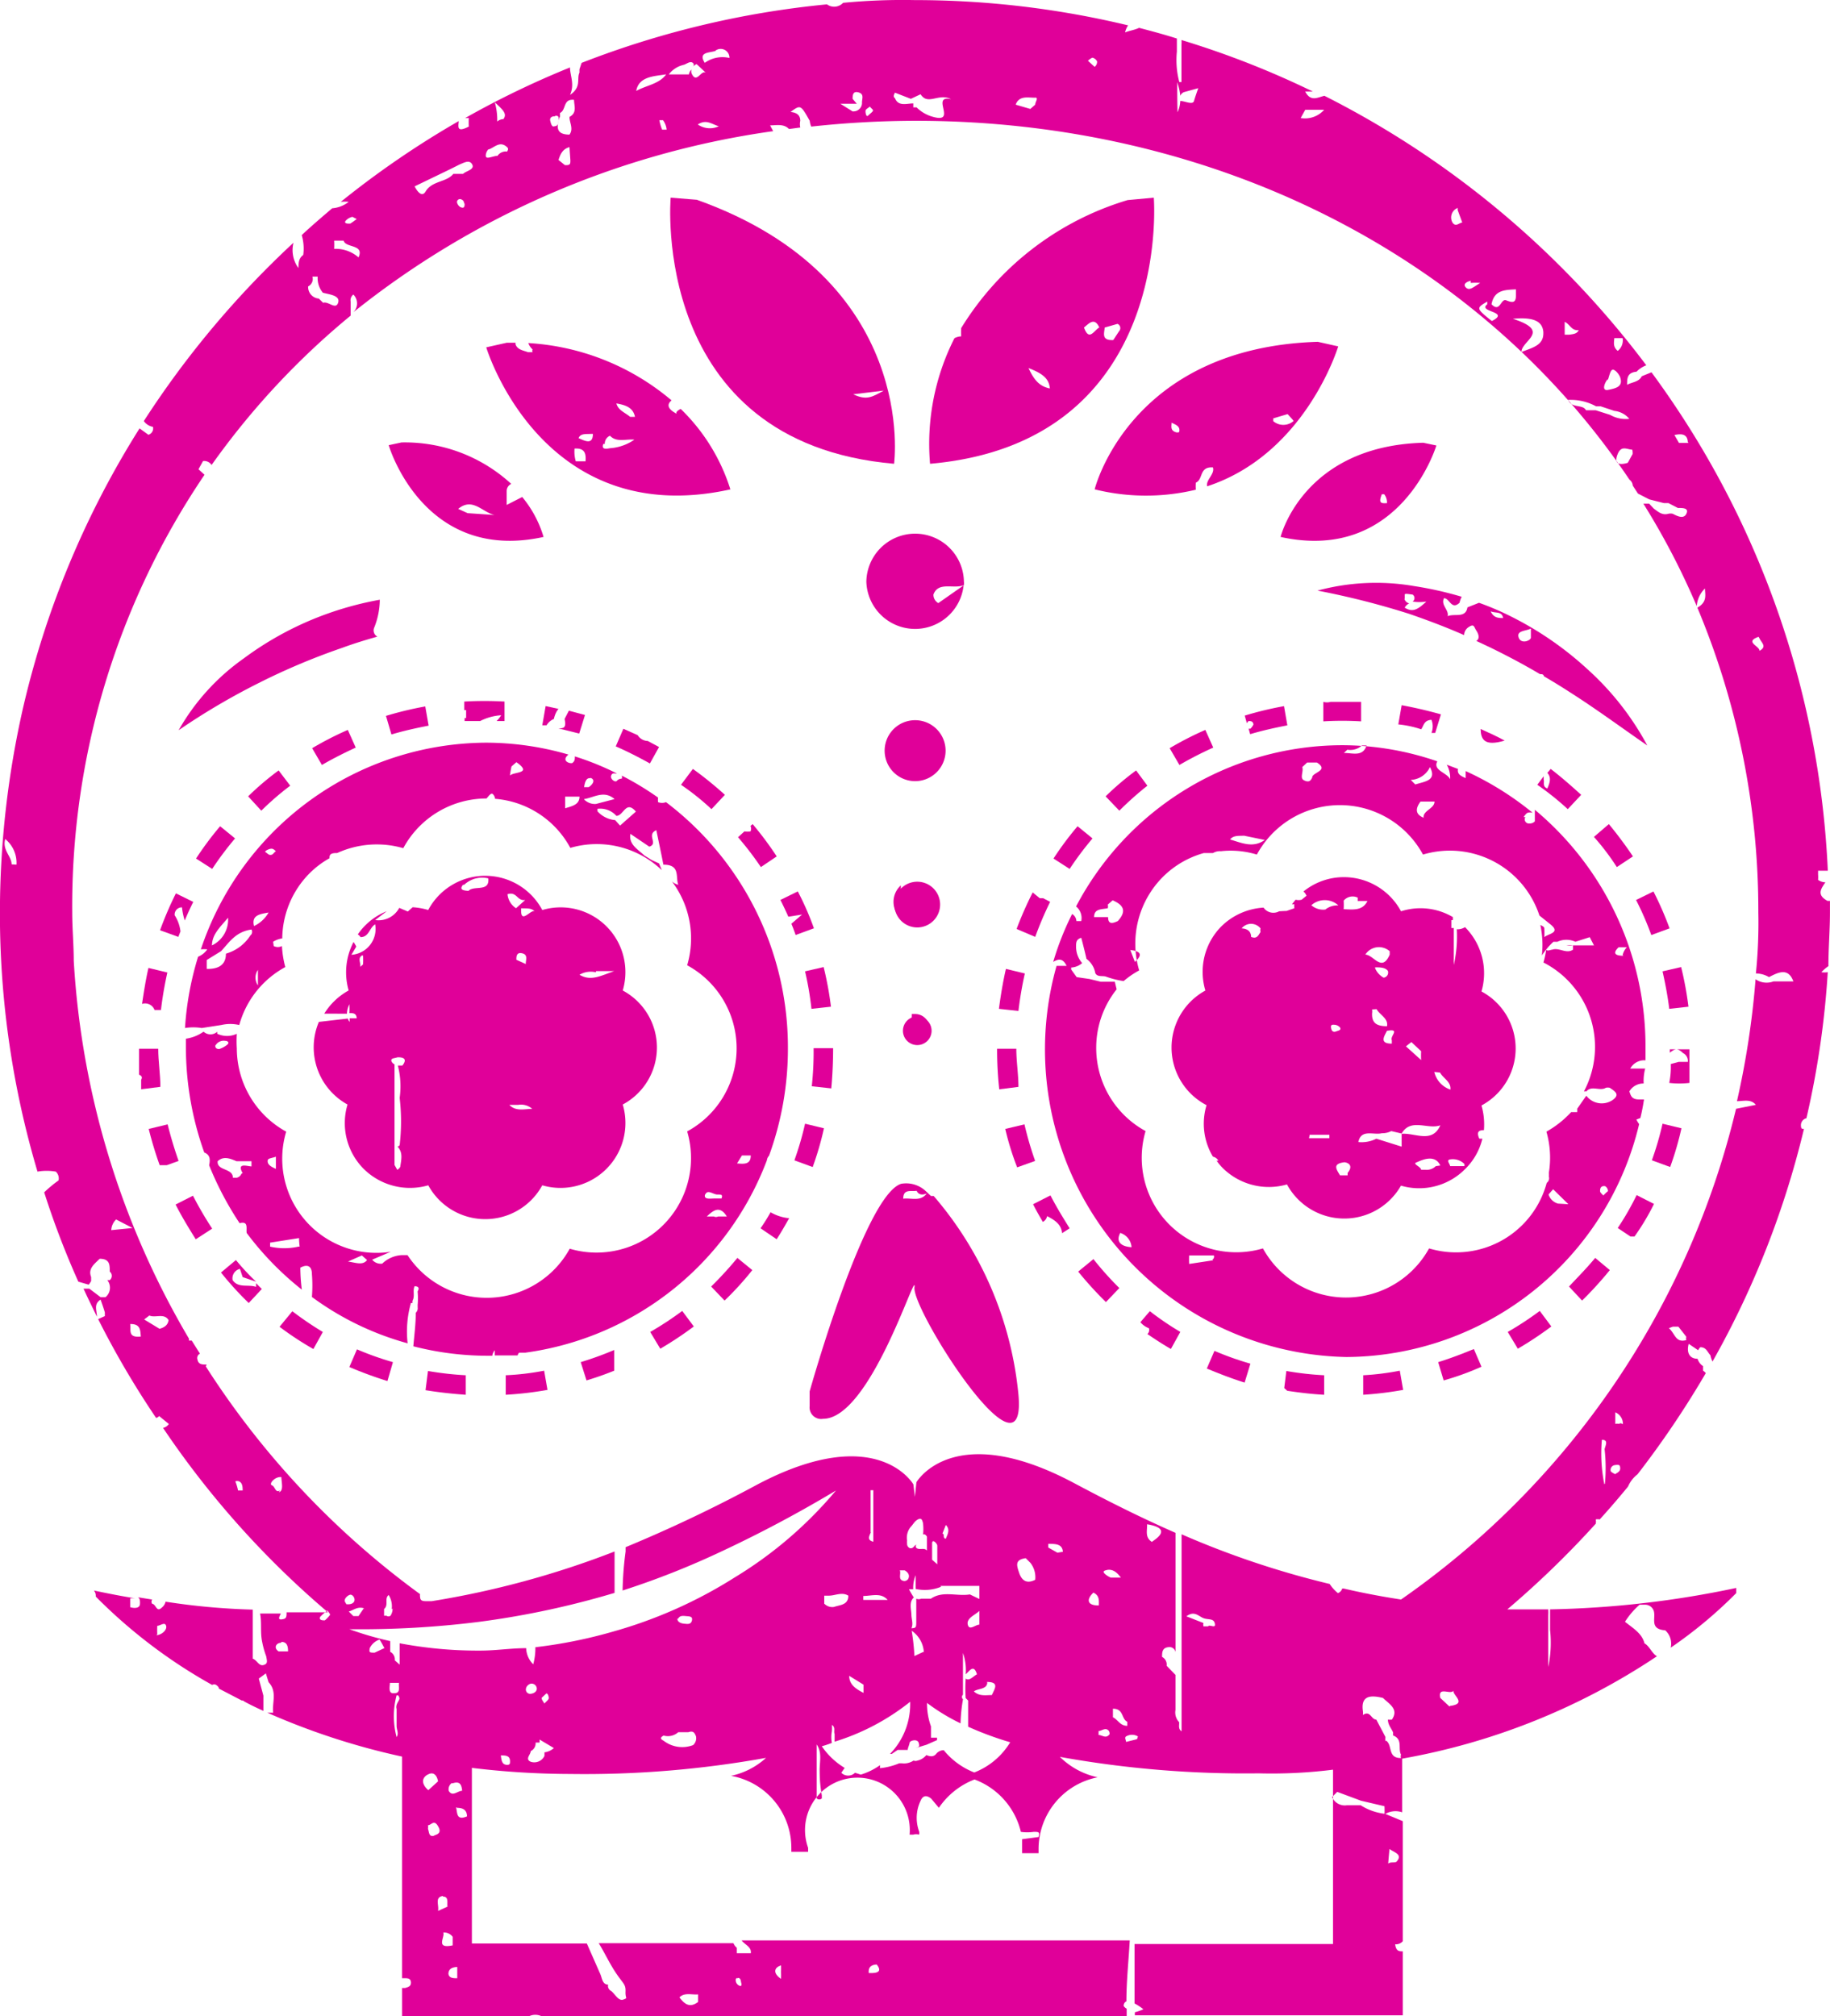
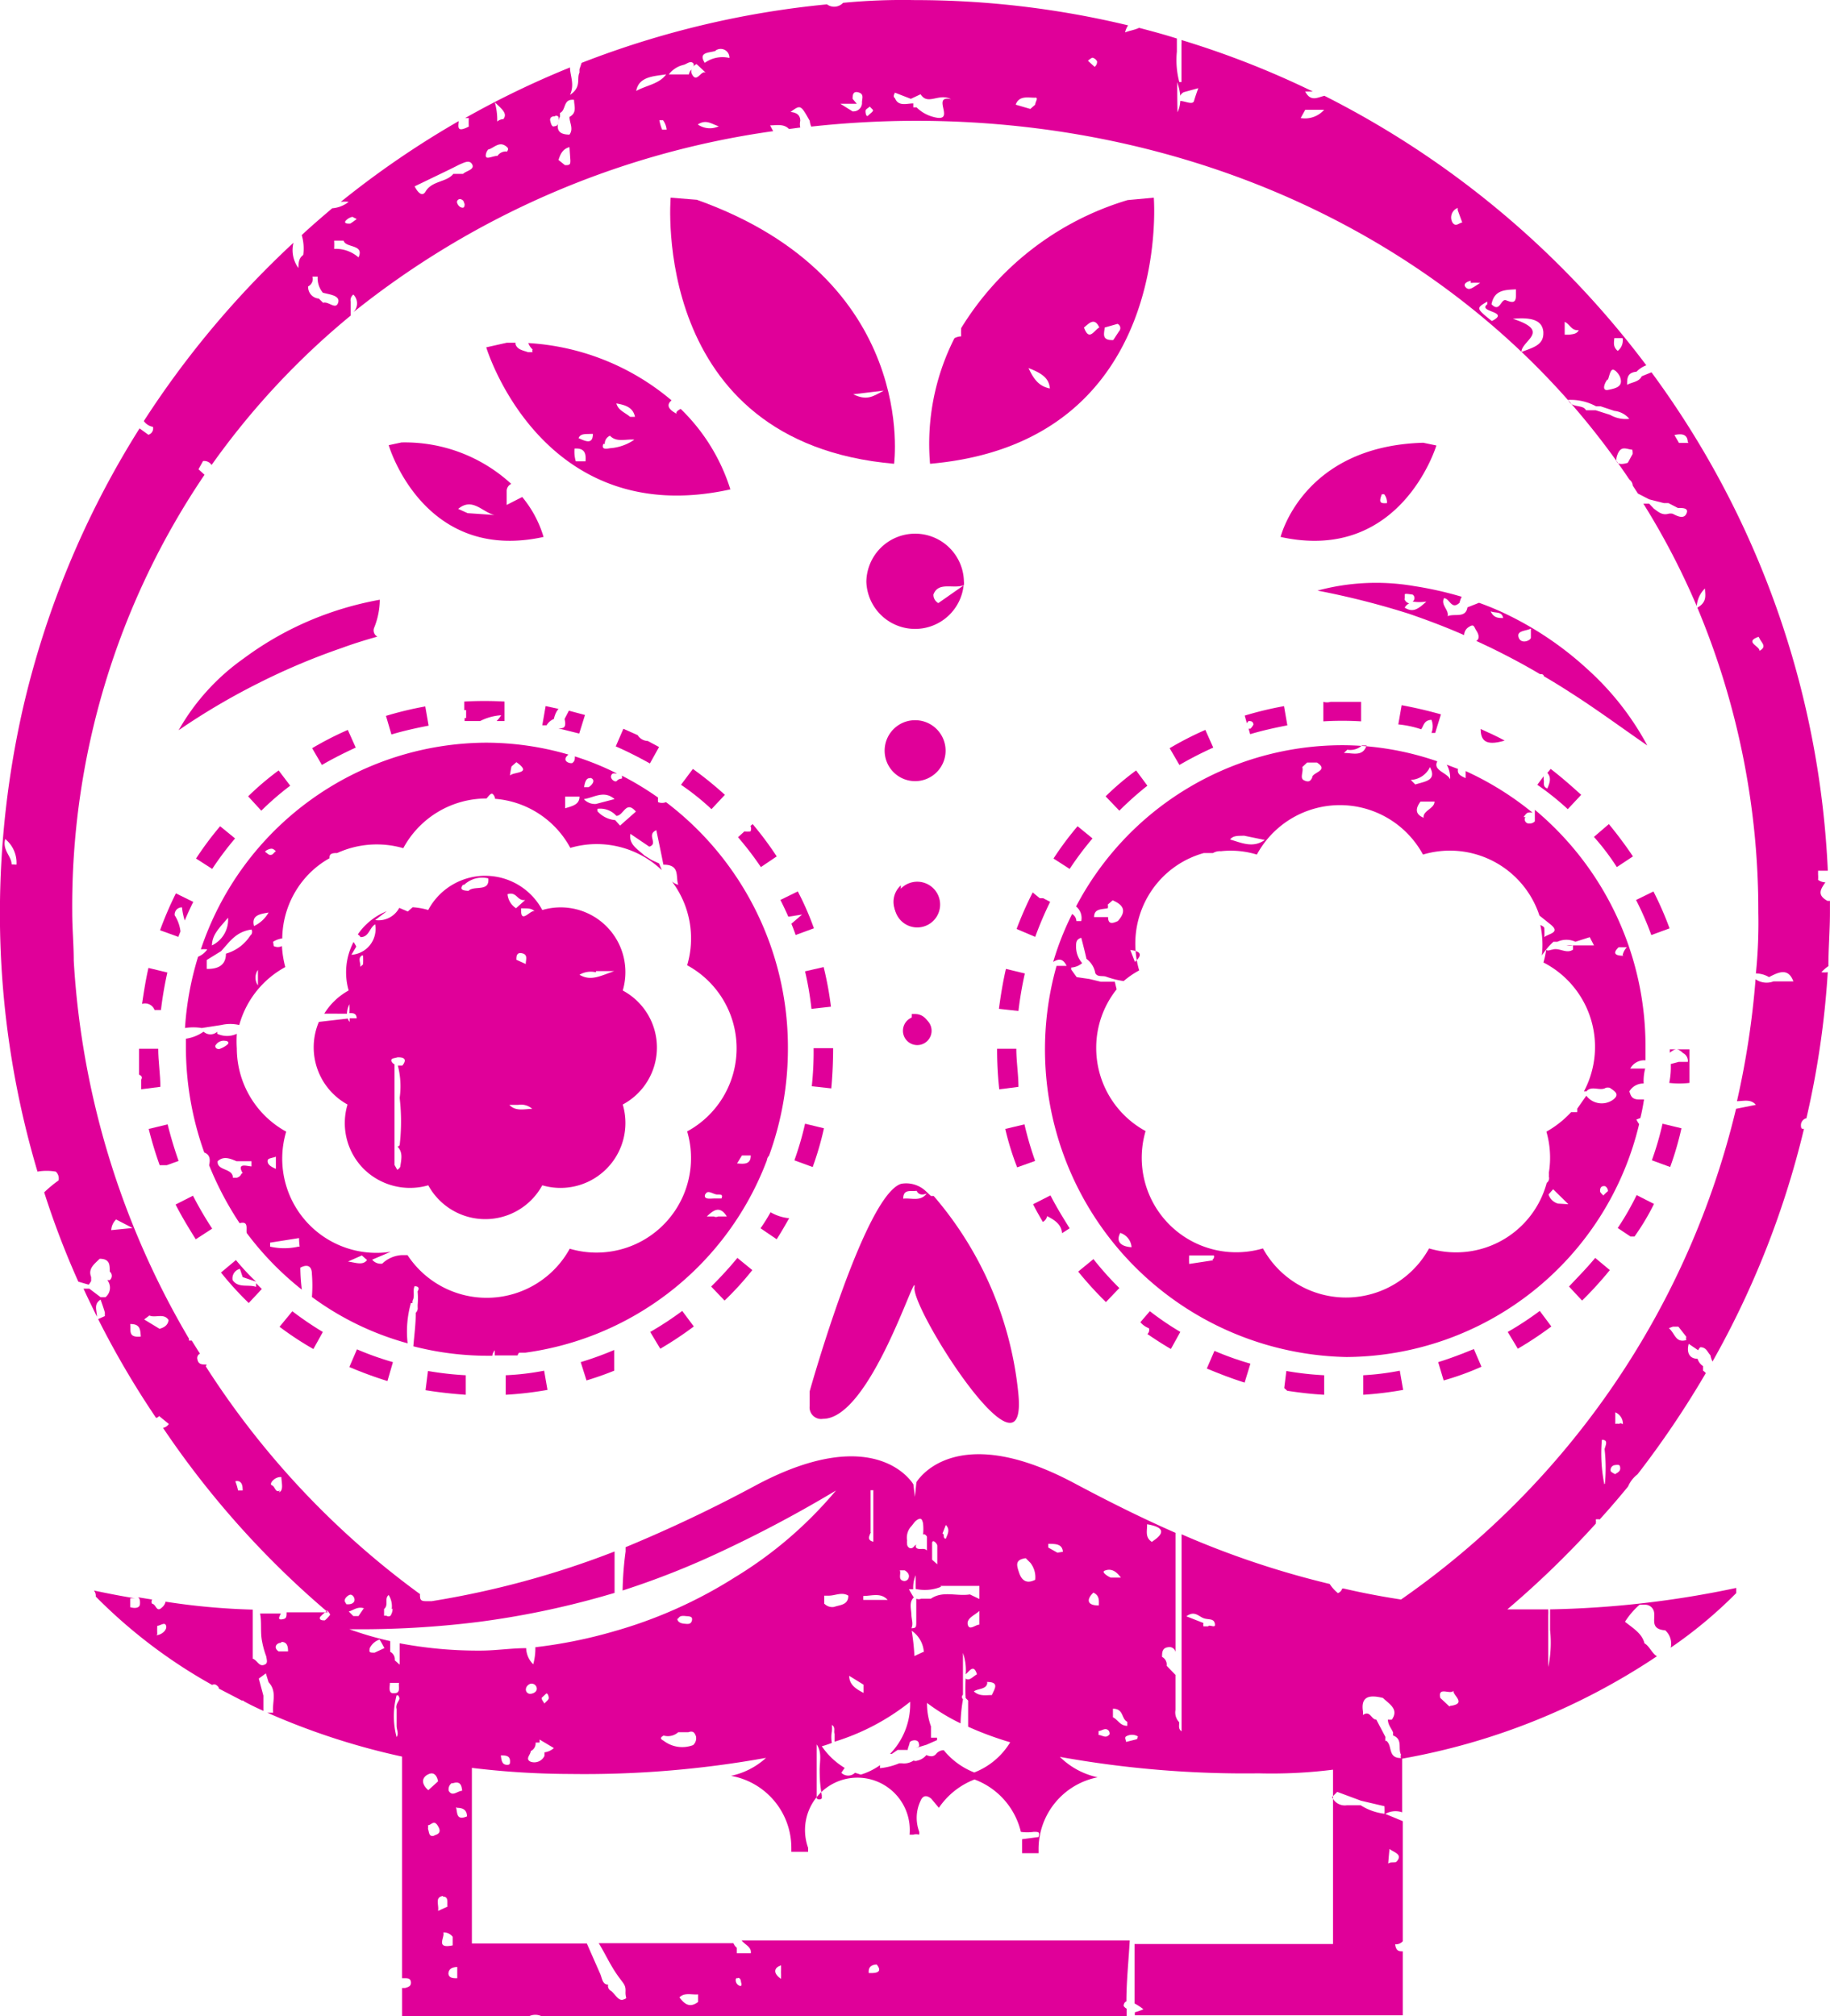
<svg xmlns="http://www.w3.org/2000/svg" width="181.619" height="200.104" viewBox="0 0 181.619 200.104">
  <g id="Grupo_24" data-name="Grupo 24" transform="translate(-886.567 102.073)">
    <path id="Trazado_1" data-name="Trazado 1" d="M979.233,16.621h-.272l-.514-.484h0a2.838,2.838,0,0,0-2.45-.726c-3.63,1.15-9.076,20.6-9.076,20.6v1.452a1.151,1.151,0,0,0,1,1.28,1.194,1.194,0,0,0,.327-.009c4.75,0,9.348-15.308,9.076-13.039S988.76,46.327,987.61,36.011A35.335,35.335,0,0,0,979.233,16.621Zm-3.025.272c0-1,.756-.7,1.331-.787.212.424.575.424,1,.272-.635.847-1.573.393-2.36.514Z" fill="#e00099" />
    <path id="Trazado_2" data-name="Trazado 2" d="M972.548-44.339a4.84,4.84,0,0,0,5,4.678,4.842,4.842,0,0,0,4.653-4.315l-2.511,1.755a.941.941,0,0,1-.484-.847c.484-1.331,2.027-.514,3.025-.938a1.237,1.237,0,0,0,0-.333,4.842,4.842,0,0,0-4.91-4.771A4.842,4.842,0,0,0,972.548-44.339Z" fill="#e00099" />
    <path id="Trazado_3" data-name="Trazado 3" d="M977.388-30.6a3.025,3.025,0,0,0-3.025,3.025,3.025,3.025,0,0,0,3.025,3.025,3.025,3.025,0,0,0,3.025-3.025h0A3.027,3.027,0,0,0,977.388-30.6Z" fill="#e00099" />
    <path id="Trazado_4" data-name="Trazado 4" d="M975.97-11.427v-2.78a2.209,2.209,0,0,0-.424,2.753A.572.572,0,0,1,975.97-11.427Z" fill="#e00099" />
    <path id="Trazado_5" data-name="Trazado 5" d="M977.389,1.434a1.452,1.452,0,0,0,1.422-1.452,1.42,1.42,0,0,0-1.418-1.422h-.337c0,.908-.151,1.785-.211,2.693A1.158,1.158,0,0,0,977.389,1.434Z" fill="#e00099" />
    <path id="Trazado_6" data-name="Trazado 6" d="M910.8,66.78c.6.333,1.24.635,1.906.938V66.205l-.454-1.694.7-.514.272.877c.877.938.333,2,.454,3.025H913.1a69.508,69.508,0,0,0,13.372,4.356V94.249h.212c.333,0,.635,0,.665.393s-.242.484-.575.575h-.3v2.814h12.585a1.421,1.421,0,0,1,1.271,0h51.823a1.479,1.479,0,0,1,.514,0h5.718v-.756a.834.834,0,0,1-.3-.272s0-.363.272-.454h0c0-1.966.212-3.933.333-6.051H960.173c.3.424,1,.635.908,1.271H959.69v-.545h0a1.1,1.1,0,0,1-.333-.454H945.985c.605.968,1.059,2,1.755,3.025s.938,1.059.907,1.785.272.6-.212.787-.817-.545-1.21-.847a.584.584,0,0,1-.3-.363.467.467,0,0,1,0-.272c-.575,0-.6-.635-.786-1.059L944.807,90.8H933.4V73.375a82.384,82.384,0,0,0,9.741.605,101.482,101.482,0,0,0,19.452-1.6,7.4,7.4,0,0,1-3.479,1.785,7.26,7.26,0,0,1,5.99,7.14V81.7h1.664v-.393A5.2,5.2,0,1,1,976.841,80h.363a.972.972,0,0,1,.575,0,.572.572,0,0,0,0-.333,3.918,3.918,0,0,1,.151-3.025c.212-.514.575-.605,1.059-.212l.756.908a7.553,7.553,0,0,1,3.539-2.813,7.378,7.378,0,0,1,4.6,5.2,4.437,4.437,0,0,0,1.271,0c.484,0,.635,0,.484.514l-1.634.212v1.392h1.634v-.393a7.258,7.258,0,0,1,5.869-7.14,7.59,7.59,0,0,1-3.751-2.027,103.434,103.434,0,0,0,19.725,1.634,48.7,48.7,0,0,0,7.382-.363v17.3h-19.7v5.9a5.3,5.3,0,0,1,.877.575,4.987,4.987,0,0,1-.847.3v.3h26.592V91.581c-.363,0-.666,0-.757-.7a.909.909,0,0,0,.757-.3V78.661l-1.755-.726h0a5.674,5.674,0,0,1-2.42-.847h-1.392a1.378,1.378,0,0,1-1.452-.817l.514-.514,2.36.877,2.329.545a7.415,7.415,0,0,1,0,.817,2.02,2.02,0,0,1,1.755-.212V72.459a66.181,66.181,0,0,0,25.291-10.165c-.453-.212-.786-1.059-1.24-1.271-.242-1-1.15-1.513-1.936-2.148h0a7.688,7.688,0,0,1,1.452-1.694h.514a.9.9,0,0,1,.817.454c.424.7-.514,1.966,1.21,2.087a1.782,1.782,0,0,1,.544,1.724h0a44.372,44.372,0,0,0,6.5-5.415v-.514a97.347,97.347,0,0,1-18.474,2.127v2.027a11.673,11.673,0,0,1-.181,3.691V58.279a4.518,4.518,0,0,0,0-.635h-4.059a93.124,93.124,0,0,0,8.773-8.5,1.013,1.013,0,0,0,0-.424.873.873,0,0,1,.394,0q1.452-1.6,2.814-3.267a3.011,3.011,0,0,1,.938-1.21,93.414,93.414,0,0,0,6.777-10.044.984.984,0,0,0-.272-.242V33.5a1.3,1.3,0,0,1-.545-.726h0c-.787,0-1.12-.6-.878-1.482l.938.635a1.034,1.034,0,0,1,.212-.3c.6,0,.7.484,1,.787a2.6,2.6,0,0,0,.212.635,89.07,89.07,0,0,0,9.076-23.083c-.181,0-.3,0-.3-.363a.7.7,0,0,1,.544-.7,88.122,88.122,0,0,0,2.118-14.491,2.5,2.5,0,0,1-.635,0,4.161,4.161,0,0,1,.7-.605c0-1.785.152-3.57.152-5.355v-1.119h-.242c-1.119-.605-.635-1.21-.211-1.845a1.257,1.257,0,0,1-.726-.242,3.3,3.3,0,0,0,0-.545v-.363h.968a90.21,90.21,0,0,0-17.5-49.463l-.968.393c-.272.575-.968.575-1.452.847,0-.635,0-1.21.938-1.3a2.59,2.59,0,0,1,.968-.635,91.459,91.459,0,0,0-31.947-26.745c-.665.151-1.361.635-1.906-.424h.756a88.449,88.449,0,0,0-13.039-5.112,2.294,2.294,0,0,1,0,.454v3.721h-.212a8.566,8.566,0,0,1-.242-3.025v-1.3c-1.24-.393-2.481-.726-3.751-1.059-.423.212-.938.272-1.391.454h0a2.084,2.084,0,0,1,.3-.7,90.442,90.442,0,0,0-21.175-2.508,61.8,61.8,0,0,0-7.109.272,1.211,1.211,0,0,1-1.6.151,91,91,0,0,0-24.353,5.809l-.212.635v.333c-.3.605.242,1.422-.938,2.208.484-1.059,0-1.906,0-2.723a89.181,89.181,0,0,0-10.407,5.022h.363a7.969,7.969,0,0,0,0,.847c-1.24.635-1.029,0-1-.545a90.731,90.731,0,0,0-11.708,8.017,3.444,3.444,0,0,1,.786,0,3.015,3.015,0,0,1-1.634.635c-1.028.877-2.057,1.755-3.025,2.662a4.752,4.752,0,0,1,.151,1.966c-.484.363-.454.817-.484,1.3a3.026,3.026,0,0,1-.484-2.511,92.612,92.612,0,0,0-14.854,17.7,1.4,1.4,0,0,0,.908.575.664.664,0,0,1-.454.787l-.877-.635a90.07,90.07,0,0,0-11.559,27.715h0a91.952,91.952,0,0,0-2.3,20.36A89.811,89.811,0,0,0,890.288,14.2a5.369,5.369,0,0,1,1.815,0,.906.906,0,0,1,.272.877,12.533,12.533,0,0,0-1.422,1.18,84.287,84.287,0,0,0,3.388,8.864l1.029.3a2.519,2.519,0,0,0,.242-.363v-.393c-.333-.847.333-1.3.847-1.815,1.029,0,1,.635,1,1.271h0a.546.546,0,0,1,.082.765.528.528,0,0,1-.082.082h-.242a1.211,1.211,0,0,1-.182,1.694h-.484l-1.12-.847h-.575c.424.938.877,1.845,1.331,2.783,0-.6-.363-1.24.363-1.694.151.424.3.847.423,1.271v.363l-.666.3a88.086,88.086,0,0,0,5.748,9.8.427.427,0,0,0,.3-.182l.968.787a.909.909,0,0,1-.575.393,89.722,89.722,0,0,0,16.367,18.3h-4.107c0,.363,0,.6-.3.666-.726.182-.363-.3-.272-.545h-2.057c.182.938,0,1.876.212,2.844a8.83,8.83,0,0,0,.393,1.392c.091.484.181.756-.272.877s-.635-.484-1.059-.635V57.668A67.422,67.422,0,0,1,903,56.881a1.009,1.009,0,0,1-.363.575c-.544.545-.575-.333-.968-.363a.363.363,0,0,1,0-.424l-1.513-.242c.242,0,.333.272.3.7s-.575.424-.968.3v-.868a1.848,1.848,0,0,1,.575,0c-1.361-.212-2.753-.484-4.175-.787a.814.814,0,0,1,.182.6,51.421,51.421,0,0,0,11.557,8.773.355.355,0,0,1,.393,0q.272.182.272.363l2.269,1.18A.272.272,0,0,1,910.8,66.78Zm62.775,26.108c.393.484.363.817-.424.847h-.363c-.061-.576.241-.816.786-.847Zm-9.5,0a6.35,6.35,0,0,1,0,.756,4.929,4.929,0,0,1,0,.666c-.756-.514-.756-1.089,0-1.331Zm-4.266,1.331c.3,0,.272.333.333.545s0,0,0,.181-.484,0-.545-.393.151-.3.212-.3Zm-3.963,1.543v.847c-.847.635-1.361.182-1.845-.454.484-.514,1.21-.242,1.845-.3Zm68.614-14.34c.514.363,1.331.545.726,1.24-.151.182-.575,0-.847.212.03-.363.06-.726.121-1.361ZM887.718-16.294c0-.817-.938-1.392-.635-2.511a3.029,3.029,0,0,1,1.119,2.541Zm33.066,73.03c0-.212.333-.514.544-.545s.454.272.424.545-.333.454-.817.393C920.908,57.039,920.724,56.827,920.784,56.736Zm1.876.817-.514.756h-.514l-.454-.454c.484-.121.877-.545,1.573-.3Zm1.089,4.387c-.484,0-.575,0-.484-.454a1.672,1.672,0,0,1,.968-.847c.182.272.333.575.484.847Zm2.178,5.6V69.2c0,.393.242.756,0,1.119a8.025,8.025,0,0,1,0-4.145c.182,0,.182,0,.272.242s-.423.6-.272,1.116Zm-.333-1.573c-.514,0-.333-.666-.333-1.029h.908c-.091.39.239,1.086-.575,1.021Zm3.418,8.078c.635-.363.938.151,1.029.666l-.968.877c-.6-.519-.756-1.154-.065-1.547Zm.666,6.051c-.575.182-.514-.363-.635-.666a1.474,1.474,0,0,0,0-.363c.3,0,.575-.545.938,0s.272.847-.3,1Zm.847,6.051c.6,0,.393.6.453,1l-.938.424c.121-.575-.363-1.361.484-1.482Zm0,3.57a1.059,1.059,0,0,1,.968.424v.847c-1.846.393-.635-.938-.968-1.331Zm.907-14.794c.7-.242.938,0,1,.726-.454,0-.968.635-1.331,0a.756.756,0,0,1,.333-.787Zm-.362,18.936c0-.545.363-.7.877-.726v1.119c-.393,0-.817,0-.877-.454Zm.877-16.518c.635,0,.968.272.968.847-1.089.454-.938-.363-1.089-.908Zm4.961-4.266c-.575,0-.575-.545-.635-.938h0c.484,0,.968,0,.908.7,0,.236-.182.236-.273.236Zm1.876-7.654a.7.7,0,0,1,.423-.393.514.514,0,0,1,.62.378.476.476,0,0,1,.015.106c0,.3-.3.484-.635.514a.425.425,0,0,1-.423-.575ZM940.6,71.8c.006.13.006.263,0,.393a1.12,1.12,0,0,1-1.361.575c-.6-.272,0-.7,0-1.059a.849.849,0,0,0,.484-.847h.393v-.3l1.422.847a1.736,1.736,0,0,1-.938.424Zm-.272-5.385s.272-.242.424-.393.3.3.273.454-.212.272-.424.514c-.151-.242-.3-.424-.272-.545Zm15.126,4.659a3.023,3.023,0,0,1-3.025-.393c-.363-.182-.332-.333,0-.514a1.541,1.541,0,0,0,1.452-.333h1c.454-.151.6,0,.756.393a.906.906,0,0,1-.272.877ZM953.88,58.553c.151-.3.454-.272.756-.242s.7,0,.605.424-.424.363-.756.333-.665-.151-.7-.484ZM968.129,76.4a.363.363,0,0,1-.513,0h0V71.047c.575.817.272,1.785.3,2.662a13.4,13.4,0,0,0,.212,2.39Zm15.126-2.571a7.346,7.346,0,0,1-3.026-2.209.968.968,0,0,0-.726.333c-.272.363-.635.3-1,.151a1.588,1.588,0,0,1-.877.545.526.526,0,0,1-.394,0h0a1.687,1.687,0,0,1-1.149.272h-.272a6.713,6.713,0,0,1-1.906.484v-.3a6.562,6.562,0,0,1-1.906.938l-.575-.182a.969.969,0,0,1-1.361,0h0l.333-.484a7.329,7.329,0,0,1-2.269-2.148,9.769,9.769,0,0,0,1-.333,3.047,3.047,0,0,1,0-1.15,4.482,4.482,0,0,0,0-.635c.393.242.151.635.272.908v.756a22.673,22.673,0,0,0,7.5-3.963v.212a7.076,7.076,0,0,1-2,4.961h.182l.575-.393h1c0-.212.151-.454.182-.7s.787-.424.907,0,0,.393-.3.514l1.089-.333,1.028-.454a1.634,1.634,0,0,0,0-.242h-.6v-1.12a6.649,6.649,0,0,1-.393-2.329h0a19.531,19.531,0,0,0,3.328,2.027,16.119,16.119,0,0,1,.242-2.39h0a.3.3,0,0,1-.03-.423l0,0,.027-.027v-1.9h0V61.97a5.1,5.1,0,0,1,.272,2.118c.393-.333.787-1.059,1.119,0-.393.212-.756.7-1.119.424a13.9,13.9,0,0,0,0,1.936l.242.242v2.6a32.651,32.651,0,0,0,4.175,1.543,7.228,7.228,0,0,1-3.572,3ZM968.37,57.1v-.817h.454c.635,0,1.3-.393,1.936,0,0,.938-.817.908-1.422,1.119a1.088,1.088,0,0,1-.938-.3Zm6.263-.393h-2.39v-.393c.847,0,1.755-.363,2.42.393Zm-1.664-6.716V45.817h.272V50.93c-.635-.151-.424-.545-.242-.938Zm-.7,15.126v.817c-.756-.393-1.422-.817-1.422-1.694Zm3.6-11.345h.484c.363.212.545.514.333.877a.484.484,0,0,1-.393.182c-.605-.091-.333-.6-.394-.968Zm2.692-3.388v1.422c-.272-.333-.756,0-1.059-.272a.273.273,0,0,1,0-.3c-.182,0-.272.424-.635.333a.452.452,0,0,1-.272-.484.521.521,0,0,1,0-.242,1.7,1.7,0,0,1,.363-1.392c.242-.242.363-.545.7-.726s.424,0,.514.363a5.176,5.176,0,0,1,0,1.18h0c-.03-.06.182-.212.423.212Zm1.361,4.931h3.842v1.3l-.938-.454c-1.3.212-2.693-.393-3.872.424h-.968a.608.608,0,0,1-.484,0v2.148c0,.726,0,.756-.484.787.212-.454,0-.908,0-1.361s-.272-1.24.242-1.694h0c-.181-.272-.333-.545-.484-.817h.423a3.222,3.222,0,0,1,.242-1.392v1.361a4.248,4.248,0,0,0,2.511-.212Zm-.847-2.6v-1.6c0-.545.514,0,.514.212v1.845Zm1.028-2.6.333-.847c.454.454.182.908,0,1.361-.212,0-.212-.212-.212-.424Zm4.417,14.733c1.3,0,.726.726.484,1.3-.575,0-1.24.151-1.785-.363.394-.3,1.271-.182,1.331-.847Zm-.756-5.688c-.393,0-1,.635-1.15,0s.7-.938,1.15-1.361Zm-5.536,2.692-.908.424a22.513,22.513,0,0,0-.272-2.511,2.784,2.784,0,0,1,1.21,2.178Zm11.073-7.14h0c-.908.454-1.361,0-1.6-.726s-.423-1.271.666-1.422l.454.454a2.3,2.3,0,0,1,.487,1.69Zm2.209-2.693-.908-.514v-.363c.726,0,1.392,0,1.452.787Zm4.054,5.234c-1.089,0-1.21-.575-.484-1.271.635.3.544.817.544,1.271Zm1.059,12.857c-.333.363-.7,0-1.029,0v-.393c.333,0,.7-.424,1.029,0a.514.514,0,0,1,.06.333Zm-.54-16.252c.726-.363,1.271,0,1.724.635h-1c-.3-.121-.877-.514-.666-.635Zm.938,13.644c1.089,0,.817,1,1.422,1.3V69.2c-.726,0-.908-.6-1.422-.847Zm2.39,3.025-1.089.272c0-.181-.182-.424,0-.545a1.151,1.151,0,0,1,1.18,0Zm1.482-19.574c-.726-.454-.454-1.15-.484-1.755,1.482.242,1.966.756.544,1.694Zm5.567,8.38h-.452a.608.608,0,0,1,0-.333l-1.694-.666c.787-.6,1.21,0,1.694.182s1,0,1.12.514-.333.182-.6.242Zm17.607,11.4a2,2,0,0,1,0-.424l-.908-1.724c-.514,0-.6-.968-1.331-.454a1.436,1.436,0,0,0,0-.393c-.212-1.482.665-1.634,2-1.3.6.605,1.6,1.089.877,2.148a1.721,1.721,0,0,1-.393,0c0,.514.333.847.514,1.271v.3h0c1,.393.454,1.3.787,1.906a.419.419,0,0,0,0,.333c-1.361.03-.817-1.271-1.483-1.724Zm6.353-3.449-.907-.847c-.272-1.21,1.028-.272,1.3-.726-.091.454,1.392,1.3-.333,1.513Zm15.368-22.054a15.549,15.549,0,0,1-.242-4.417c.7,0,.333.6.272.938a16.844,16.844,0,0,1,.03,3.419Zm1.089-1s-.394-.182-.454-.3a.488.488,0,0,1,.353-.593.586.586,0,0,1,.071-.012c.423-.061.484,0,.514.242s-.061.424-.424.6Zm.393-4.992a.87.87,0,0,0-.393,0v-1.15a1.242,1.242,0,0,1,.757,1.18.51.51,0,0,0-.3-.091Zm4.841-9.469.484-.182h.544l.786,1a.627.627,0,0,0,0,.333c-1.089.3-1.089-.635-1.755-1.21Zm9.076-68.492c.181.424.787.817,0,1.24.03-.484-1.543-.877-.091-1.392Zm-7.019-19.392h-.968l-.454-.787c.6-.121,1.3-.182,1.331.726ZM1048.6-57.02l-.484.879c-1,.3-1.361,0-1-.877s.907-.454,1.452-.424a2.439,2.439,0,0,1,.032.427Zm-1.936-11.5h.938a1.312,1.312,0,0,1-.484,1.271c-.544-.454-.333-.938-.333-1.392Zm-.544,4.2c.151-.363.242-1,.484-1.059s.7.484.786.847c.242.847-.484,1-1.21,1.15s-.333-.756-.061-1.059Zm.666,3.025a2.236,2.236,0,0,1,1.482.787h0a3.116,3.116,0,0,1-1.906-.393l-1.422-.454h-.968c-.333-.635-1.392-.151-1.785-1.029a5.282,5.282,0,0,1,2.783.635h.454Zm-4.931-8.834c.514.212.665.908,1.392.817-.181.393-.575.393-.938.454h-.454Zm-2.118,1.15c0,1.21-1.149,1.422-2.178,1.845,0-1.15,3.025-2.057-.847-3.3,2.209-.212,2.934.333,3.025,1.3Zm-2.723-4.167v.424c0,.787-.424.666-.968.454s-.6,1.271-1.452.393c.272-1.452,1.361-1.422,2.421-1.482Zm-2.844,1.271c-1,.787,2.36.7.454,1.664-1.573-1.271-1.573-1.271-.454-1.936Zm-1.634-2.118a5.441,5.441,0,0,1,.938,0c-.666.393-1.059.817-1.422.454s.151-.605.485-.666Zm-1.3-7.23.454,1.24c-.3,0-.635.484-.968,0a1.013,1.013,0,0,1,.371-1.384,1.1,1.1,0,0,1,.143-.068Zm-15.13-9.952h1.876a2.545,2.545,0,0,1-2.33.817Zm-12.643-2.541a5.2,5.2,0,0,1,.242,1.15.693.693,0,0,1,.363-.363l1.422-.393c-.151.424-.3.847-.424,1.271s-.907,0-1.361,0a3.049,3.049,0,0,1-.272,1.119c-.03-1.15-.03-2.057-.03-3Zm-8.471-2.63a.7.7,0,0,1,.454.363.62.62,0,0,1-.242.545l-.665-.605S994.873-96.341,994.994-96.341Zm-5.686,3.961c.363,0,0,.424,0,.7l-.484.424-1.452-.424C987.708-92.652,988.7-92.35,989.308-92.38Zm-13.977-.514,1.634.635.968-.454c.726,1.15,1.785-.151,3.025.484-2.148-.454.817,2.6-2,1.694h0a3.627,3.627,0,0,1-1.422-.877h-.328v-.393c-.635,0-1.483.333-1.815-.514-.242-.182-.06-.393,0-.575Zm-2.42,1.361c0,.151.3.3.3.424s-.272.3-.484.514-.3-.424-.242-.545.333-.272.484-.393Zm-1.724-.726c0-.3,0-.817.6-.635s.3.666.333,1.059a.848.848,0,0,1-.872.822l-.066,0-1.21-.756h1.631Zm-13.615-4.782a.871.871,0,0,1,1.219.176.877.877,0,0,1,.173.55,3.018,3.018,0,0,0-2.451.484c-.726-1.15.6-.968,1.119-1.21Zm-3.264,1.424c.333,0,.726-.484,1.059-.182a.328.328,0,0,1,0,.363.727.727,0,0,1,.333-.272l.938.877c-.484-.393-.938,1.21-1.452,0a1.242,1.242,0,0,1,0-.333.826.826,0,0,0-.242.484h-2a2.533,2.533,0,0,1,1.422-.938Zm3.66,6.051a2.087,2.087,0,0,1-2.147-.151c.907-.575,1.422.03,2.208.212Zm-5.233-5.2c-.665,1.029-2,1.15-3.025,1.724.272-1.482,1.815-1.452,3.086-1.664Zm0,5.567h-.454a4.838,4.838,0,0,1-.273-.942h.363a1.9,1.9,0,0,1,.363,1ZM942.146-90.47v-.393c.635-.3.272-1.422,1.392-1.3,0,.605.333,1.271-.454,1.694,0,.575.424,1.18,0,1.755-1.452,0-1.24-.908-.968-1.755Zm1.029,4.3c0,.363,0,.514-.545.484l-.635-.514c.182-.545.393-1.089,1.089-1.271Zm-1.513-4.417c.242,0,.424,0,.333.545s-.242.454-.454.514-.3-.3-.363-.545.061-.484.484-.454Zm-5.113.333a1,1,0,0,0-.635.242,6.233,6.233,0,0,0-.242-1.906c.787.726,1.24,1.119.877,1.634Zm-1.486,3.013c.575-.182,1.119-.908,1.845-.212.181.182,0,.333,0,.424a1,1,0,0,0-.968.424c-.363,0-.908.272-1.089.151s0-.666.212-.817Zm-3.9,2,1.028-.514c.393-.151.968-.514,1.24,0s-.6.635-.908.938h-.968c-.665.847-2.118.666-2.753,1.755-.363.6-.817,0-1.089-.514l3.449-1.664Zm1.513,3.388c0,.242,0,.514-.423.333A.783.783,0,0,1,931.92-82a.3.3,0,0,1,.285-.314.3.3,0,0,1,.169.042c.269.121.209.3.3.424Zm-11.829,1.724a1.242,1.242,0,0,1,.7-.424s.272.151.423.212a6.721,6.721,0,0,1-.635.454c-.339.032-.611-.029-.49-.241Zm-.181,1.936h0c.211.756,2.087.333,1.482,1.664a3.445,3.445,0,0,0-2.42-.847,7.445,7.445,0,0,0,0-.817Zm-3.025,3.57h.454a2.268,2.268,0,0,0,.514,1.6c.666.182,1.755.272,1.513,1s-.968-.182-1.482,0l-.432-.418a1.149,1.149,0,0,1-1.059-1.21.816.816,0,0,0,.423-.968ZM897.608,20.009a1.573,1.573,0,0,1,.484-1.059l1.634.847Zm1.936,9.318c1,0,.938.666,1,1.24-1.361.151-.938-.7-1.059-1.24Zm2.874.484-1.543-.938.515-.393c.6.272,1.452-.272,1.906.454-.06.514-.454.756-.938.877Zm8.229,16.034h-.454a5.24,5.24,0,0,0-.272-.908.578.578,0,0,1,.363,0c.365.152.365.606.365.908Zm3.691,0c-.454.272-.454-.393-.787-.514s.272-.877.938-.817c.03.635.242,1.331-.242,1.513Zm-7.261-12.494c-.424,0-.817,0-.908-.484a.485.485,0,0,1,.242-.6l-.817-1.3h-.272V30.78A83.222,83.222,0,0,1,893.886-6.734h0c0-1.573-.151-3.177-.151-4.78a76.333,76.333,0,0,1,13.13-43.443l-.6-.545.454-.817a.881.881,0,0,1,.847.393,76.356,76.356,0,0,1,13.8-14.824v-1.391a.713.713,0,0,1,.272-.7,1.242,1.242,0,0,1,0,1.755h0a85.572,85.572,0,0,1,41.658-17.97l-.3-.575c.635,0,1.361-.182,1.876.363l1.119-.151a1.557,1.557,0,0,1,0-.666c0-.545-.333-.817-.968-.877,1-.726,1-.726,1.906.877a1.791,1.791,0,0,0,.151.575,96.922,96.922,0,0,1,10.347-.575c29.829,0,56.059,13.553,70.852,35.608h0a.816.816,0,0,1,.333.6l.514.787,1.119.575,1.448.369h.454l.938.484c.514,0,1.12,0,.847.575s-.938.212-1.361,0a1.006,1.006,0,0,0-.423,0c-.635.182-1.028-.212-1.452-.514l-.454-.484h-.575a73.608,73.608,0,0,1,5.294,10.165,2.723,2.723,0,0,1,.817-1.755h0c0,.6.272,1.331-.756,1.906a77.763,77.763,0,0,1,6.051,30.253,49.7,49.7,0,0,1-.242,6.051,2.565,2.565,0,0,1,1.3.363c.938-.484,1.906-.968,2.42.424h-1.967a1.933,1.933,0,0,1-1.785-.212,84.473,84.473,0,0,1-1.846,12.1c.665,0,1.361-.242,1.876.363l-1.967.393h0a82.8,82.8,0,0,1-33.249,48.7c-1.967-.3-3.873-.666-5.688-1.089h-.151a.7.7,0,0,1-.424.454,3.841,3.841,0,0,1-.817-.908,87.977,87.977,0,0,1-14.7-4.931V69.745c-.363-.242-.212-.605-.242-.908a1.389,1.389,0,0,1-.363-1.21V64.148l-.878-.908a.848.848,0,0,0-.454-.877c0-.424,0-.908.635-.968a.606.606,0,0,1,.7.484V50.05c-3.994-1.755-7.382-3.509-10.225-5.022-11.889-6.262-15.489,0-15.489,0l-.151,1.452-.151-1.24s-3.57-6.262-15.459,0a140.867,140.867,0,0,1-13.1,6.232V51.9a33.01,33.01,0,0,0-.3,3.872,81.469,81.469,0,0,0,9.8-3.872,125.025,125.025,0,0,0,11.375-6.051,40.39,40.39,0,0,1-10.044,8.622,45.624,45.624,0,0,1-12.1,5.385A47.559,47.559,0,0,1,939.7,61.4a6.056,6.056,0,0,1-.212,1.694,2.32,2.32,0,0,1-.7-1.6c-1.513,0-3.025.242-4.538.242a41.864,41.864,0,0,1-8.017-.726v2.118l-.484-.424a.848.848,0,0,0-.454-.847V60.793a32.412,32.412,0,0,1-4.054-1.18,94.655,94.655,0,0,0,12.827-.726,85.393,85.393,0,0,0,12.342-2.544l1.15-.333V51.9a89.141,89.141,0,0,1-18.15,4.931h-.484c-.333,0-.666,0-.666-.424a.6.6,0,0,1,0-.272,83.957,83.957,0,0,1-21.268-22.6Zm18.454,24.2a1.266,1.266,0,0,1-.212.726.335.335,0,0,1-.393,0h-.242v-.666c.484-.393,0-1.029.454-1.392a2.079,2.079,0,0,1,.3,1.422Zm-7.079.726a5.161,5.161,0,0,1,.6-.514s.3.333.272.424a3.049,3.049,0,0,1-.514.545c-.514.03-.575-.182-.454-.363Zm-3.933,2.6c.575,0,.635.514.635.938h-.938c-.544-.363-.212-.847.212-.847Zm-12.343-.756a7.969,7.969,0,0,1,0-.847c.3,0,.756-.424.877,0s-.454.908-.968.938Z" fill="#e00099" />
    <path id="Trazado_7" data-name="Trazado 7" d="M904.266-9.094l.212-.545a3.764,3.764,0,0,0-.575-1.6.712.712,0,0,1,.635-.783.55.55,0,0,1,.091,0,6.342,6.342,0,0,0,.272,1.3c.272-.635.544-1.24.847-1.845l-1.725-.847a35.517,35.517,0,0,0-1.573,3.661Z" fill="#e00099" />
    <path id="Trazado_8" data-name="Trazado 8" d="M901.906-1.838h.635a36.919,36.919,0,0,1,.635-3.721L901.3-6.013c-.272,1.18-.454,2.36-.636,3.57A1,1,0,0,1,901.906-1.838Z" fill="#e00099" />
    <path id="Trazado_9" data-name="Trazado 9" d="M900.577,5.095v.934l1.906-.242c0-1.24-.212-2.511-.212-3.782h-1.906V4.577C900.728,4.729,900.668,4.913,900.577,5.095Z" fill="#e00099" />
    <path id="Trazado_10" data-name="Trazado 10" d="M904.291,13.141q-.635-1.815-1.089-3.63l-1.876.454a37.327,37.327,0,0,0,1.089,3.6h.7Z" fill="#e00099" />
    <path id="Trazado_11" data-name="Trazado 11" d="M914.311,29.6a30.844,30.844,0,0,0,3.358,2.208l.938-1.694a32.658,32.658,0,0,1-3.026-2.057Z" fill="#e00099" />
    <path id="Trazado_12" data-name="Trazado 12" d="M909.653,24.971a.967.967,0,0,1,.726-1.119l.272.817,1.331.454a22.324,22.324,0,0,1-2-2.148l-1.482,1.24a31.048,31.048,0,0,0,2.753,3.025l1.3-1.392-.575-.575v.363C911.165,25.364,910.228,25.788,909.653,24.971Z" fill="#e00099" />
    <path id="Trazado_13" data-name="Trazado 13" d="M965.106-10.4h0c.152.363.3.756.424,1.119l1.815-.666a28.528,28.528,0,0,0-1.6-3.661l-1.724.847c.272.545.544,1.119.786,1.664l1.362-.212Z" fill="#e00099" />
    <path id="Trazado_14" data-name="Trazado 14" d="M921.994,31.838l-.756,1.755a39.992,39.992,0,0,0,3.781,1.392l.545-1.876A29.878,29.878,0,0,1,921.994,31.838Z" fill="#e00099" />
    <path id="Trazado_15" data-name="Trazado 15" d="M925.415-29.182c1.21-.363,2.45-.635,3.691-.877l-.333-1.906a34.579,34.579,0,0,0-3.9.938Z" fill="#e00099" />
    <path id="Trazado_16" data-name="Trazado 16" d="M907.627-15.841a31.515,31.515,0,0,1,2.269-3.025l-1.482-1.21a31.779,31.779,0,0,0-2.39,3.207Z" fill="#e00099" />
    <path id="Trazado_17" data-name="Trazado 17" d="M967.1-1.954l1.936-.212a33.43,33.43,0,0,0-.726-3.933l-1.845.424A31.015,31.015,0,0,1,967.1-1.954Z" fill="#e00099" />
    <path id="Trazado_18" data-name="Trazado 18" d="M912.5-21.619A28.762,28.762,0,0,1,915.37-24.1l-1.15-1.513a27.879,27.879,0,0,0-3.025,2.572Z" fill="#e00099" />
    <path id="Trazado_19" data-name="Trazado 19" d="M918.515-26.156c1.089-.635,2.239-1.21,3.358-1.724l-.787-1.755a32.33,32.33,0,0,0-3.539,1.815Z" fill="#e00099" />
    <path id="Trazado_20" data-name="Trazado 20" d="M907.625,19.858a35.5,35.5,0,0,1-1.906-3.267l-1.725.877c.6,1.18,1.3,2.329,2,3.449Z" fill="#e00099" />
    <path id="Trazado_21" data-name="Trazado 21" d="M963.047,18.224h0a17.832,17.832,0,0,1-1,1.6l1.6,1.089c.454-.7.847-1.392,1.24-2.087a4.529,4.529,0,0,1-1.815-.575Z" fill="#e00099" />
    <path id="Trazado_22" data-name="Trazado 22" d="M962.08-16.022l1.573-1.059a33.359,33.359,0,0,0-2.39-3.207l-.212.182a.664.664,0,0,1,0,.545,2.045,2.045,0,0,1-.605,0l-.635.575A31.328,31.328,0,0,1,962.08-16.022Z" fill="#e00099" />
    <path id="Trazado_23" data-name="Trazado 23" d="M957.147,25.606,958.478,27a31.056,31.056,0,0,0,2.753-3.025l-1.482-1.21A37.031,37.031,0,0,1,957.147,25.606Z" fill="#e00099" />
    <path id="Trazado_24" data-name="Trazado 24" d="M969.25,1.948h-1.936a31.655,31.655,0,0,1-.182,3.782l1.936.212C969.189,4.64,969.25,3.279,969.25,1.948Z" fill="#e00099" />
    <path id="Trazado_25" data-name="Trazado 25" d="M928.8,35.892c1.3.212,2.662.363,3.993.454V34.41a31.928,31.928,0,0,1-3.752-.424Z" fill="#e00099" />
    <path id="Trazado_26" data-name="Trazado 26" d="M955.333-25.763l-1.18,1.573a24.619,24.619,0,0,1,3.025,2.42l1.331-1.422A35.592,35.592,0,0,0,955.333-25.763Z" fill="#e00099" />
    <path id="Trazado_27" data-name="Trazado 27" d="M965.407,13.081l1.815.666A30.7,30.7,0,0,0,968.341,9.9l-1.875-.454A31.141,31.141,0,0,1,965.407,13.081Z" fill="#e00099" />
    <path id="Trazado_28" data-name="Trazado 28" d="M936.758,34.41v1.936a34.776,34.776,0,0,0,4.145-.484l-.333-1.906A25.988,25.988,0,0,1,936.758,34.41Z" fill="#e00099" />
    <path id="Trazado_29" data-name="Trazado 29" d="M954.274,28.026a32.062,32.062,0,0,1-3.177,2.087l1,1.664a35.462,35.462,0,0,0,3.328-2.208Z" fill="#e00099" />
    <path id="Trazado_30" data-name="Trazado 30" d="M935.853-30.513h.787v-1.936a35.011,35.011,0,0,0-3.994,0v.847h.182v.787h-.151v.3h1.543a5.337,5.337,0,0,1,2.087-.575A3.017,3.017,0,0,1,935.853-30.513Z" fill="#e00099" />
    <path id="Trazado_31" data-name="Trazado 31" d="M941.993-29.786l2.057.514.575-1.845-1.6-.424-.424.817C942.813-29.786,942.447-29.786,941.993-29.786Z" fill="#e00099" />
    <path id="Trazado_32" data-name="Trazado 32" d="M941.539-30.724a2.5,2.5,0,0,1,.3-.787l.151-.212L940.719-32l-.333,1.906h.424A1.544,1.544,0,0,1,941.539-30.724Z" fill="#e00099" />
    <path id="Trazado_33" data-name="Trazado 33" d="M951.975-27.937l-1.119-.6h0a1.214,1.214,0,0,1-1-.575l-1.422-.635L947.678-28c1.18.514,2.3,1.089,3.388,1.694Z" fill="#e00099" />
    <path id="Trazado_34" data-name="Trazado 34" d="M944.2,33.108l.575,1.815c.908-.272,1.845-.6,2.753-.968V31.9A32.343,32.343,0,0,1,944.2,33.108Z" fill="#e00099" />
    <path id="Trazado_35" data-name="Trazado 35" d="M927.349,27.24h.151v-.212c.272-.484,0-1,.212-1.452.424,0,.484.212.3.514a7.2,7.2,0,0,1,0,1.392.26.26,0,0,1,0,.151.611.611,0,0,1-.181.575c0,1.119-.152,2.239-.242,3.328a29.545,29.545,0,0,0,7.351.938h.484a1.063,1.063,0,0,1,.242-.545v.514h2.269a.611.611,0,0,1,.151-.272h.6a29.951,29.951,0,0,0,23.99-19.09h0a.781.781,0,0,1,.212-.454,31.014,31.014,0,0,0,1.876-10.649,30.529,30.529,0,0,0-12.1-24.444,1.07,1.07,0,0,1-.787,0,2.294,2.294,0,0,1,0-.454,29.476,29.476,0,0,0-3.6-2.178.467.467,0,0,1,0,.3.659.659,0,0,0-.484.212c-.151.212-.7-.182-.575-.514s.363-.182.575-.212h0a28.036,28.036,0,0,0-4.175-1.694c0,.272,0,.484-.272.666a.729.729,0,0,1-.575-.182c-.212-.242,0-.484.212-.666a29.368,29.368,0,0,0-8.2-1.18A30.012,30.012,0,0,0,906.5-7.854a2.5,2.5,0,0,1,.635,0,1.986,1.986,0,0,1-.908.726,30.433,30.433,0,0,0-1.3,7.079,5.105,5.105,0,0,1,1.664,0l1.936-.3a3.956,3.956,0,0,1,1.785,0A9.375,9.375,0,0,1,914.882-6.1a9.894,9.894,0,0,1-.333-2.087.886.886,0,0,1-.817,0l-.06-.424a2.345,2.345,0,0,1,.907-.333,9.312,9.312,0,0,1,2.723-6.474,9.061,9.061,0,0,1,1.967-1.482c0-.242,0-.484.575-.514h.182a9.47,9.47,0,0,1,6.565-.484,9.38,9.38,0,0,1,8.259-4.931c.272-.3.484-.635.665-.393a.712.712,0,0,1,.182.424,9.322,9.322,0,0,1,7.472,4.871,9.347,9.347,0,0,1,9.076,2.208l-.272-.666-.726-.333-.726-.454c-.635-.6-1.573-1.089-1.391-2.148l1.875,1.271c.938-.3-.333-1.18.7-1.634.242,1.18.484,2.3.7,3.419,1.724,0,1.18,1.24,1.482,2a1.6,1.6,0,0,1-.635-.333,9.372,9.372,0,0,1,1.513,8.319,9.378,9.378,0,0,1,0,16.488,9.378,9.378,0,0,1-11.654,11.642,9.407,9.407,0,0,1-16.1.635h-.544a3.03,3.03,0,0,0-1.966.847,1.113,1.113,0,0,1-1-.393l1.846-.787a9.347,9.347,0,0,1-10.377-11.92,9.442,9.442,0,0,1-4.9-8.259,11.713,11.713,0,0,1,0-1.452,2.3,2.3,0,0,1-1.936,0,.474.474,0,0,1,0-.212,1,1,0,0,1-1.362,0h0a4.061,4.061,0,0,1-1.755.7v.847A31.077,31.077,0,0,0,906.838,12.3c.6.242.6.726.484,1.271a31.9,31.9,0,0,0,3.025,5.748c.908-.242.635.514.7.968h0a30.241,30.241,0,0,0,5.476,5.627,17.438,17.438,0,0,1-.151-2.178c.847-.454,1.15,0,1.15.635a14.324,14.324,0,0,1,0,2.269,28.808,28.808,0,0,0,9.5,4.6A10.4,10.4,0,0,1,927.349,27.24ZM909.2-11.03a2.842,2.842,0,0,1-1.6,2.783c.03-1.059.666-1.664,1.634-2.783Zm2.239,1.755A4.267,4.267,0,0,1,908.99-7.43h0c0,1.059-.665,1.543-1.906,1.513V-6.8l1.422-.877c.817-.877,1.452-1.936,3.025-2.148a.487.487,0,0,1-.06.545Zm.726,3.419v1.573a1.334,1.334,0,0,1,.03-1.573Zm-.393-4.326c-.272-1.089.635-1.18,1.452-1.331a3.249,3.249,0,0,1-1.422,1.331Zm1.6-7.049c-.151,0-.3-.182-.454-.272s.3-.3.484-.333.3,0,.545.242c-.272.182-.272.363-.545.363Zm23.809-7.9a8.694,8.694,0,0,1,.151-.877l.484-.424c1.634,1.15-.212.938-.6,1.3Zm5.476,3.267v-1.15h1.422c0,.817-.756.938-1.392,1.15Zm2.481-3.025c.575.182.272.666-.151.938h-.454c.061-.363.182-1,.636-.877Zm-.605,2.118c1-.151,1.967-.908,3.026,0l-1.846.484a1.489,1.489,0,0,1-1.15-.424Zm3.57,2.632-.484-.545a2.649,2.649,0,0,1-1.755-.877v-.244a2.15,2.15,0,0,1,1.876.7h0c.726,0,.938-1.6,1.936-.424ZM960.2,12.6h.877c0,.908-.665.847-1.361.787Zm-1.513,6.051h-.847a.454.454,0,0,1-.424,0h-.7c.635-.6,1.271-1.119,1.967-.03Zm-2.118-2.178c.212-.545.786,0,1.18,0s.575,0,.424.393h-.7c-.393,0-1.15.151-.908-.454ZM907.957,1.676a.936.936,0,0,1,.968-.454c.242,0,.454.182.182.393a2.543,2.543,0,0,1-.787.424c-.242,0-.454-.121-.363-.424Zm2.571,12.736a.664.664,0,0,1-.454.393h-.393c0-.968-1.6-.666-1.513-1.634.575-.545,1.241-.272,1.876,0h1.482v.514c-.484-.03-1.482-.393-.877.666Zm2.632-1.361c0-.181.515-.212.787-.333v1.21c-.484-.212-.938-.454-.787-.938Zm3.026,8.592a6.3,6.3,0,0,1-2.814,0V21.25l2.874-.454a7.078,7.078,0,0,0,.061.847Zm4.78,1.543,1.513-.666.514.454c-.423.575-1.15.242-1.906.151Z" fill="#e00099" />
    <path id="Trazado_36" data-name="Trazado 36" d="M921-1.47h0a2.234,2.234,0,0,1,.242-.938,8.543,8.543,0,0,1,0,.877c.363,0,.7,0,.726.514h-.7v.359a.75.75,0,0,1-.181-.333l-2.874.333a6.474,6.474,0,0,0,2.844,8.2,6.44,6.44,0,0,0,1.6,6.383,6.531,6.531,0,0,0,6.414,1.634,6.445,6.445,0,0,0,11.315,0,6.444,6.444,0,0,0,7.986-8.017,6.415,6.415,0,0,0,0-11.315,6.428,6.428,0,0,0-4.339-7.987,6.43,6.43,0,0,0-3.647,0A6.414,6.414,0,0,0,931.7-14.4a6.417,6.417,0,0,0-2.635,2.636,7.032,7.032,0,0,0-1.543-.272h0l-.484.424-.847-.363h0a2.327,2.327,0,0,1-2.39,1.21l1.15-.877a6.331,6.331,0,0,0-2.874,2.3.787.787,0,0,1,.272.272c.847,0,.877-.938,1.452-1.271a2.572,2.572,0,0,1-2.069,2.989,2.368,2.368,0,0,1-.29.036l.484-.817a3.479,3.479,0,0,0-.272-.454,6.5,6.5,0,0,0-.484,4.81,6.538,6.538,0,0,0-2.42,2.3ZM945.713-5.7h1.815c-1.392.484-2.33,1.029-3.449.363a2.216,2.216,0,0,1,1.634-.242ZM939.45,7.969h0c-.787,0-1.694.3-2.329-.393H938a1.674,1.674,0,0,1,1.452.454Zm-.7-14.37-.938-.424c0-.3,0-.787.6-.635s.308.7.339,1.059Zm.877-5.234h0c-.394-.212-1.452,1.422-1.331-.3C938.78-11.9,939.264-12,939.627-11.635Zm-.938-1.119-.908.817a1.872,1.872,0,0,1-.847-1.392c.938-.3.938.7,1.755.575Zm-6.051-1.513a2.6,2.6,0,0,1,2.39-.635c.151,1.392-1.422.666-1.966,1.24-.544-.03-.938-.121-.544-.605ZM926.11,2.856c.756,0,.756.363.393.817h-.453a8.177,8.177,0,0,1,.182,3.207,20.31,20.31,0,0,1,0,4.689.35.35,0,0,1-.212.151c.575.6.363,1.3.272,2a.729.729,0,0,1-.3.3l-.272-.484V3.552h0a.568.568,0,0,1-.3-.3c-.121-.333.363-.3.575-.393ZM922.6-7.244a8.543,8.543,0,0,1,0,.877l-.272.242v-.212c-.03-.3-.212-.666.151-.908Z" fill="#e00099" />
    <path id="Trazado_37" data-name="Trazado 37" d="M989.307-9.094a35.118,35.118,0,0,1,1.482-3.479l-.7-.363h-.333l-.484-.393-.212-.182a35.307,35.307,0,0,0-1.6,3.63Z" fill="#e00099" />
    <path id="Trazado_38" data-name="Trazado 38" d="M985.706-1.955l1.936.212a36.919,36.919,0,0,1,.635-3.721L986.4-5.918C986.1-4.617,985.887-3.316,985.706-1.955Z" fill="#e00099" />
    <path id="Trazado_39" data-name="Trazado 39" d="M985.525,2.009a36.29,36.29,0,0,0,.212,4.024l1.906-.242c0-1.24-.211-2.511-.211-3.782Z" fill="#e00099" />
    <path id="Trazado_40" data-name="Trazado 40" d="M989.3,13.141a32.97,32.97,0,0,1-1.059-3.63l-1.906.454a27.909,27.909,0,0,0,1.18,3.812Z" fill="#e00099" />
    <path id="Trazado_41" data-name="Trazado 41" d="M999.745,29.146a2.089,2.089,0,0,0,.847.6.546.546,0,0,1-.151.575c.756.514,1.543,1.029,2.33,1.482l.938-1.694a29.717,29.717,0,0,1-3.026-2.057Z" fill="#e00099" />
    <path id="Trazado_42" data-name="Trazado 42" d="M995.085,22.883l-1.513,1.24a36.323,36.323,0,0,0,2.753,3.025l1.331-1.392A31.68,31.68,0,0,1,995.085,22.883Z" fill="#e00099" />
    <path id="Trazado_43" data-name="Trazado 43" d="M1052.264-9.941a32.755,32.755,0,0,0-1.6-3.661l-1.725.847a29.556,29.556,0,0,1,1.513,3.479Z" fill="#e00099" />
    <path id="Trazado_44" data-name="Trazado 44" d="M1006.339,33.744c1.24.514,2.481,1,3.751,1.392l.575-1.876a29.882,29.882,0,0,1-3.57-1.271Z" fill="#e00099" />
    <path id="Trazado_45" data-name="Trazado 45" d="M1010.485-30.513c.212,0,.424,0,.484.333a1.561,1.561,0,0,1-.3.424h-.182l.152.545c1.21-.363,2.45-.635,3.691-.877L1014-31.994a34.579,34.579,0,0,0-3.9.938l.212.756A.858.858,0,0,1,1010.485-30.513Z" fill="#e00099" />
    <path id="Trazado_46" data-name="Trazado 46" d="M992.725-15.841a31.505,31.505,0,0,1,2.269-3.025l-1.482-1.21a31.248,31.248,0,0,0-2.39,3.207Z" fill="#e00099" />
-     <path id="Trazado_47" data-name="Trazado 47" d="M1052.232-1.954l1.906-.212a33.4,33.4,0,0,0-.726-3.933l-1.845.424C1051.839-4.465,1052.08-3.2,1052.232-1.954Z" fill="#e00099" />
    <path id="Trazado_48" data-name="Trazado 48" d="M1000.44-24.1l-1.12-1.513a27.886,27.886,0,0,0-3.025,2.572l1.361,1.422A32.271,32.271,0,0,1,1000.44-24.1Z" fill="#e00099" />
    <path id="Trazado_49" data-name="Trazado 49" d="M1003.619-26.156a35.186,35.186,0,0,1,3.358-1.724l-.786-1.755a32.344,32.344,0,0,0-3.54,1.815Z" fill="#e00099" />
    <path id="Trazado_50" data-name="Trazado 50" d="M990.487,18.618c.756.393,1.422.817,1.483,1.694h0l.756-.484c-.666-1.059-1.332-2.148-1.906-3.267l-1.725.877c.3.6.635,1.18.968,1.755A.821.821,0,0,0,990.487,18.618Z" fill="#e00099" />
    <path id="Trazado_51" data-name="Trazado 51" d="M1050.72,17.407l-1.725-.877a26.767,26.767,0,0,1-1.876,3.267l1.27.847h.393A23.546,23.546,0,0,0,1050.72,17.407Z" fill="#e00099" />
    <path id="Trazado_52" data-name="Trazado 52" d="M1047.029-16.022l1.6-1.059c-.726-1.089-1.543-2.178-2.39-3.207l-1.482,1.271A23.773,23.773,0,0,1,1047.029-16.022Z" fill="#e00099" />
    <path id="Trazado_53" data-name="Trazado 53" d="M1042.282,25.606l1.3,1.392a36.322,36.322,0,0,0,2.753-3.025l-1.452-1.21C1044.037,23.791,1043.159,24.668,1042.282,25.606Z" fill="#e00099" />
    <path id="Trazado_54" data-name="Trazado 54" d="M1053.595,2.433a.875.875,0,0,1,.484.877h-.908l-.787.212a7.873,7.873,0,0,1-.151,1.876,8.8,8.8,0,0,0,2,0V2.067h-1.939V2.4C1052.839,1.949,1053.081,1.949,1053.595,2.433Z" fill="#e00099" />
    <path id="Trazado_55" data-name="Trazado 55" d="M1014.022,35.68l.3.272c1.21.181,2.451.333,3.661.393V34.41a30.7,30.7,0,0,1-3.752-.424Z" fill="#e00099" />
    <path id="Trazado_56" data-name="Trazado 56" d="M1040.134-25.37c.423.454.242,1,0,1.543-.514-.182-.273-.6-.363-.877v-.333l-.635.847a27.387,27.387,0,0,1,3.025,2.42l1.331-1.422c-1-.908-2-1.785-3.025-2.572Z" fill="#e00099" />
    <path id="Trazado_57" data-name="Trazado 57" d="M1053.443,9.9l-1.876-.454a31.176,31.176,0,0,1-1.059,3.63l1.815.666A30.874,30.874,0,0,0,1053.443,9.9Z" fill="#e00099" />
    <path id="Trazado_58" data-name="Trazado 58" d="M1021.86,34.41v1.936a34.3,34.3,0,0,0,3.963-.484l-.333-1.906A26.075,26.075,0,0,1,1021.86,34.41Z" fill="#e00099" />
    <path id="Trazado_59" data-name="Trazado 59" d="M1039.381,28.026a32.062,32.062,0,0,1-3.177,2.087l1,1.664a35.462,35.462,0,0,0,3.328-2.208Z" fill="#e00099" />
    <path id="Trazado_60" data-name="Trazado 60" d="M1017.9-32.419h0v1.936a30.883,30.883,0,0,1,3.751,0v-1.936h-3.021A1.351,1.351,0,0,1,1017.9-32.419Z" fill="#e00099" />
    <path id="Trazado_61" data-name="Trazado 61" d="M1028.635-30.634a1.79,1.79,0,0,1,0,1.3H1029l.575-1.845q-1.938-.544-3.9-.908l-.333,1.906a10.118,10.118,0,0,1,2.269.484C1027.879-30.059,1027.879-30.6,1028.635-30.634Z" fill="#e00099" />
    <path id="Trazado_62" data-name="Trazado 62" d="M1035.9-28.576c-.786-.424-1.573-.787-2.39-1.15C1033.538-28.7,1033.871-27.971,1035.9-28.576Z" fill="#e00099" />
    <path id="Trazado_63" data-name="Trazado 63" d="M1029.3,33.109l.544,1.815a27.463,27.463,0,0,0,3.752-1.361l-.756-1.755C1031.662,32.292,1030.482,32.746,1029.3,33.109Z" fill="#e00099" />
    <path id="Trazado_64" data-name="Trazado 64" d="M1048.271,6.244a1.6,1.6,0,0,1,1.422-.787,4.869,4.869,0,0,1,.151-1.482h-1.482a1.575,1.575,0,0,1,1.513-.817v-1.3a30.562,30.562,0,0,0-10.982-23.567v1.15a.7.7,0,0,1-.545.212.414.414,0,0,1-.456-.367.415.415,0,0,1,.063-.268h-.181s.242-.363.393-.424h0a.883.883,0,0,1,.514,0,30.228,30.228,0,0,0-6.656-4.145v.7h0c-.393-.182-.877-.363-.756-.908h0l-1.119-.424a2.6,2.6,0,0,1,.333,1.452c-.272-.666-1.755-.877-1.27-1.785a28.954,28.954,0,0,0-9.5-1.6,29.887,29.887,0,0,0-26.351,16,1.486,1.486,0,0,1,.515,1.452h-.484a.844.844,0,0,0-.423-.7,28.129,28.129,0,0,0-1.876,4.75c.514-.3,1-.424,1.392.545a1.851,1.851,0,0,0,1.482-.424h0a2.449,2.449,0,0,1-.605-1.664c0-.363,0-.7.515-.847h0c.181.7.363,1.392.514,2.087a2.226,2.226,0,0,1,.877,1.422c.211.393.666.242,1.029.333a8.939,8.939,0,0,0,1.785.454h0a8.616,8.616,0,0,1,1.543-1.059,9.375,9.375,0,0,1,2.36-9.288,9.254,9.254,0,0,1,4.054-2.36h.908a1.343,1.343,0,0,1,.786-.182h0a8.907,8.907,0,0,1,3.57.333,9.379,9.379,0,0,1,12.716-3.772,9.381,9.381,0,0,1,3.772,3.772,9.347,9.347,0,0,1,11.556,6.051h0l1.059.847c1.119.877-.181.938-.574,1.3a8.543,8.543,0,0,0,0-.877c0-.151-.212-.242-.394-.333a9.428,9.428,0,0,1,.151,3.025,6.965,6.965,0,0,1,1.15-1.361h.394a2.14,2.14,0,0,1,1.785,0h0l1.422-.454.423.817h-2.722a1.418,1.418,0,0,0,.635,0v.424c-.665.454-1.361-.242-2.057,0-.151,0-.484.182-.6,0a9.194,9.194,0,0,1-.272,1.271,9.414,9.414,0,0,1,4.084,12.663l-.073.136a.371.371,0,0,1,.242,0c.514-.635,1.362,0,1.936-.363a.869.869,0,0,1,.393,0c.484.333,1.089.666.242,1.24A1.923,1.923,0,0,1,1044,6.667l-.908,1.3a1.549,1.549,0,0,1,0,.333h-.6a10.056,10.056,0,0,1-2.451,1.936,9.32,9.32,0,0,1,.242,4.084,1.822,1.822,0,0,1,0,.363.575.575,0,0,1-.211.635h0a9.317,9.317,0,0,1-11.417,6.577h0c-.088-.021-.175-.045-.26-.073a9.409,9.409,0,0,1-16.487,0,9.377,9.377,0,0,1-11.647-11.645,9.387,9.387,0,0,1-4.9-8.259,9.289,9.289,0,0,1,2.027-5.809l-.183-.752h-1.392l-1.119-.272L993.422-5.1l-.544-.756v-.363h-1.452A30.527,30.527,0,0,0,1020.2,32.6a30.042,30.042,0,0,0,29.043-23.113,3.15,3.15,0,0,1-.272-.454l.393-.151c.151-.6.272-1.24.363-1.845h-.544C1048.422,7.031,1048.392,6.516,1048.271,6.244ZM997.507-10.667c-.514.242-.968.363-.968-.393h-1.392c0-.847.756-.756,1.361-.877h0a.743.743,0,0,0,0-.363l.484-.424C998.112-12.243,998.384-11.635,997.507-10.667ZM999.2-6.613l-.453-1.18C999.806-7.672,999.987-7.309,999.2-6.613Zm9.409-12.1c.332-.484.907-.393,1.422-.424l2.057.424c-1.18.847-2.329.272-3.479-.06Zm8.2-6.232c-.181.454-.423.514-.847.3s0-.877-.151-1.3l.484-.454h.968c1.18.756-.242.938-.454,1.392Zm3.022-2.3.454-.424a1.722,1.722,0,0,0,1.452-.424h.454c-.424,1.331-1.694.575-2.632.787Zm6.746,2.572a2.212,2.212,0,0,0,1.906-1.271c.726,1.361-.544,1.422-1.452,1.724ZM1028-20.859c-1.029-.363-.968-.968-.454-1.664h1.392c0,.7-1.149.877-1.089,1.6Zm-30.1,41.2a1.6,1.6,0,0,1,.968,1.361c-1-.061-1.6-.514-1.12-1.422ZM1006.976,23l-2.39.363a7.969,7.969,0,0,1,0-.847h2.446a.334.334,0,0,1-.151.424Zm34.216-5.626a1.359,1.359,0,0,1-.938-.908l.454-.514,1.513,1.482Zm4.568-.726c-.182-.212-.393-.363-.393-.514s0-.575.514-.484a.6.6,0,0,1,.272.484,5.353,5.353,0,0,0-.484.454Zm1.936-23.87c-.726,0-1.18-.182-.484-.847h.817a1.647,1.647,0,0,0-.423.787Z" fill="#e00099" />
-     <path id="Trazado_65" data-name="Trazado 65" d="M1006.311,7.606a6.346,6.346,0,0,0,.635,5.113.829.829,0,0,1,.545.393h-.181a4.908,4.908,0,0,0,.6.726,6.506,6.506,0,0,0,6.383,1.634,6.474,6.474,0,0,0,11.314.121,6.417,6.417,0,0,0,6.354-1.634,6.262,6.262,0,0,0,1.724-3.025h-.3c-.333-.726,0-.847.454-.847a6.757,6.757,0,0,0-.242-2.45,6.415,6.415,0,0,0,0-11.315,6.477,6.477,0,0,0-1.633-6.383h0a1.419,1.419,0,0,1-.817.212,12.652,12.652,0,0,1-.3,3.54V-9.973h-.242v-.787h.151v-.3a6.32,6.32,0,0,0-5.143-.575,6.444,6.444,0,0,0-5.687-3.388,6.356,6.356,0,0,0-3.994,1.422,1.114,1.114,0,0,1,.3.424l-.484.393a1.15,1.15,0,0,1-.6,0l-.363.454h.242a1.441,1.441,0,0,0,0,.393l-.787.272h-.151l-.575.03a1.182,1.182,0,0,1-1.543-.363h0a6.507,6.507,0,0,0-4.175,1.845,6.412,6.412,0,0,0-1.6,6.383,6.444,6.444,0,0,0,0,11.315Zm22.75,6.051a1.277,1.277,0,0,1-1,.363h-.454c0-.3-.877-.575-.484-.726s1.815-.938,2.39.3Zm2.844,0h-1.422c0-.212-.424-.6,0-.666a1.627,1.627,0,0,1,1.422.454Zm-2.42-9.288c.3.575,1.119.908,1.028,1.694a2.449,2.449,0,0,1-1.6-1.755Zm-2.844-3.025.968.908a8.543,8.543,0,0,0,0,.877L1026.1,1.768Zm-.968,9.076h0c.908-1.573,2.6-.363,3.842-.817-.817,1.845-2.511.726-3.842.847v1.271l-2.511-.787h0a3.252,3.252,0,0,1-1.785.333c.272-1.331,1.512-.666,2.329-.877h0a1.947,1.947,0,0,0,.938-.212Zm-2.481-12.343c.3.575,1.18.908,1.029,1.694h0c-1.089,0-1.513-.363-1.482-1.271a1.436,1.436,0,0,0,0-.393Zm-.151-3.721v-.429c.454,0,1.028,0,1.271.363a.514.514,0,0,1-.336.644.27.27,0,0,1-.088.021,1.928,1.928,0,0,1-.847-.938ZM1024.7,1.5c-1.271,0-.756-.726-.484-1.271,1.391-.242.272.514.484.938Zm-.212-8.834c-.787,1.815-1.6,0-2.42,0a1.6,1.6,0,0,1,2.208-.494l.006,0a1.84,1.84,0,0,1,.206.157Zm-3.176-5.324h.968c-.484,1-1.452.847-2.359.817a8,8,0,0,0,0-.847,1.149,1.149,0,0,1,1.392-.3Zm-1,27.228h-.756c-.333-.575-.817-1.15.454-1.3.575.091.787.484.3,1.059Zm-.756-14.673c.151.272-.151.3-.393.393s-.424,0-.484-.3,0-.393.333-.363a.789.789,0,0,1,.545.269Zm0-12.1a1.911,1.911,0,0,0-1.452.393,1.782,1.782,0,0,1-1.392-.424,2,2,0,0,1,2.82.154l.024.027Zm-3.02,22.748h1.967v.333h-2.027A2.094,2.094,0,0,0,1016.541,10.541ZM1011.67-9.94a.72.72,0,0,0,0,.363c-.212.3-.333.726-.938.484,0-.545-.363-.817-.938-.847a1.2,1.2,0,0,1,1.687-.186,1.244,1.244,0,0,1,.185.185Z" fill="#e00099" />
    <path id="Trazado_66" data-name="Trazado 66" d="M978.87-56.046c24.2-2.118,22.206-26.411,22.206-26.411l-2.6.242a29.192,29.192,0,0,0-16.518,12.706h0a7.415,7.415,0,0,0,0,.817,1.55,1.55,0,0,0-.666.182A23.172,23.172,0,0,0,978.87-56.046Zm17.335-13.523,1.271-.363a.453.453,0,0,1,.238.6l0,0a.471.471,0,0,1-.085.13l-.574.877c-1.181.057-.91-.639-.848-1.244Zm-.545,0c-.514.272-1,1.422-1.512,0,.514-.424,1.028-1.029,1.512-.03Zm-4.9,6.051h0c-1-.212-1.543-.787-2.118-2.027,1.331.514,2.027,1,2.118,2Z" fill="#e00099" />
-     <path id="Trazado_67" data-name="Trazado 67" d="M1005.251-53.474a5.113,5.113,0,0,1,0-.7c.756-.333.3-1.6,1.694-1.513.212.666-.726,1.24-.575,1.876,9.8-3.207,13.009-13.886,13.009-13.886l-2.027-.454c-18.7.575-22.145,14.642-22.145,14.642A21.15,21.15,0,0,0,1005.251-53.474Zm7.684-7.079,1.422-.424c.212.242.636.666.575.7a1.54,1.54,0,0,1-2,0Zm-10.1.424h0c.424.212.908.363.756.938a.5.5,0,0,1-.363,0c-.605-.212-.333-.7-.393-1.089Z" fill="#e00099" />
    <path id="Trazado_68" data-name="Trazado 68" d="M1013.661-48.786c11.95,2.632,15.459-9.076,15.459-9.076l-1.3-.272C1015.869-57.8,1013.661-48.786,1013.661-48.786Zm10.044-4.235h.242a1.349,1.349,0,0,1,.272.877c-.7.061-.817-.09-.514-.877Z" fill="#e00099" />
    <path id="Trazado_69" data-name="Trazado 69" d="M975.3-56.046s2.511-18.333-19.573-26.2l-2.6-.212S951.007-58.164,975.3-56.046Zm-1.028-7.261c-1.15.635-1.694,1-3.025.363Z" fill="#e00099" />
    <path id="Trazado_70" data-name="Trazado 70" d="M959.053-53.505a19.031,19.031,0,0,0-4.931-7.987c-.3.151-.514.333-.393.484-.877-.454-1.029-.908-.514-1.331A24.192,24.192,0,0,0,939-68.027a1.581,1.581,0,0,0,.424.635.309.309,0,0,0,0,.272h-.454c-.484-.182-1.059-.242-1.241-.787v-.15h-.877l-2.027.454S940.3-49.361,959.053-53.505Zm-9.439-7.2H949.1c-.484-.424-1.18-.635-1.361-1.331.877.151,1.664.393,1.845,1.331Zm-3.025,2.692a.848.848,0,0,1,.514-.817c.666.7,1.6.3,2.42.393a4.842,4.842,0,0,1-2.42.847c-.6.121-.817.03-.666-.424Zm-1.18-1c0,1.119-.786.7-1.422.424.182-.484.726-.393,1.271-.424Zm-1.664,1.452c.969,0,.969.666.938,1.271h-.972a3.371,3.371,0,0,1-.121-1.271Z" fill="#e00099" />
    <path id="Trazado_71" data-name="Trazado 71" d="M940.512-48.786a11.128,11.128,0,0,0-2.118-3.963l-1.543.787v-1.362a.782.782,0,0,1,.454-.726,15.585,15.585,0,0,0-10.891-4.114l-1.271.272S928.561-46.157,940.512-48.786Zm-4.871-2.178-2.663-.182-.938-.424C933.463-52.749,934.433-51.237,935.641-50.964Z" fill="#e00099" />
    <path id="Trazado_72" data-name="Trazado 72" d="M920.51-37.774c1.15-.424,2.33-.787,3.509-1.119a.7.7,0,0,1-.333-.847,7.554,7.554,0,0,0,.575-2.814,32.539,32.539,0,0,0-4.962,1.3,31.9,31.9,0,0,0-8.561,4.538,21.979,21.979,0,0,0-6.443,7.112,67.414,67.414,0,0,1,7.957-4.689A65.95,65.95,0,0,1,920.51-37.774Z" fill="#e00099" />
    <path id="Trazado_73" data-name="Trazado 73" d="M1017.323-43.461a79.649,79.649,0,0,1,9.076,2.3c1.845.635,3.691,1.331,5.475,2.118a.969.969,0,0,1,.484-.817c.514-.333.484,0,.726.363s.363.817,0,1.029l1.483.7c1.664.817,3.267,1.664,4.84,2.6.212,0,.333,0,.393.212.878.514,1.725,1.029,2.6,1.6,2.572,1.634,5.022,3.449,7.654,5.264a27.955,27.955,0,0,0-5.9-7.533,33.02,33.02,0,0,0-7.986-5.446,28.061,28.061,0,0,0-2.814-1.18l-1.15.454c-.181,1.119-1.3.575-1.966.877.151-.635-.7-1.089-.363-1.785.574,0,.726,1.21,1.543.454a2.875,2.875,0,0,1,.212-.6,35.415,35.415,0,0,0-4.72-1.059A22.28,22.28,0,0,0,1017.323-43.461Zm21.177,3.782v.877c0,.3-.968.7-1.21,0s.7-.635,1.18-.877Zm-2.723-1.059h0c-.484,0-.968,0-1.271-.666.514.212,1.12-.03,1.241.666Zm-9.8-1.906v-.424c0-.151.636,0,.787,0a.423.423,0,0,1,.107.589h0a.381.381,0,0,1-.106.106,4.436,4.436,0,0,0,1.361,0c-.817.756-1.331,1.119-2.148.605a.958.958,0,0,1,.454-.424.636.636,0,0,1-.484-.454Z" fill="#e00099" />
-     <path id="Trazado_74" data-name="Trazado 74" d="M1024.188,77.913l.03.03v-.03Z" fill="#e00099" />
    <path id="Trazado_75" data-name="Trazado 75" d="M979.869-12.3A2.269,2.269,0,0,0,977.6-14.57a2.269,2.269,0,0,0-2.269,2.269,2.269,2.269,0,0,0,2.269,2.269A2.27,2.27,0,0,0,979.869-12.3Z" fill="#e00099" />
    <path id="Trazado_76" data-name="Trazado 76" d="M976.179.224A1.422,1.422,0,1,0,977.6-1.2h0a1.42,1.42,0,0,0-1.42,1.42Z" fill="#e00099" />
  </g>
</svg>